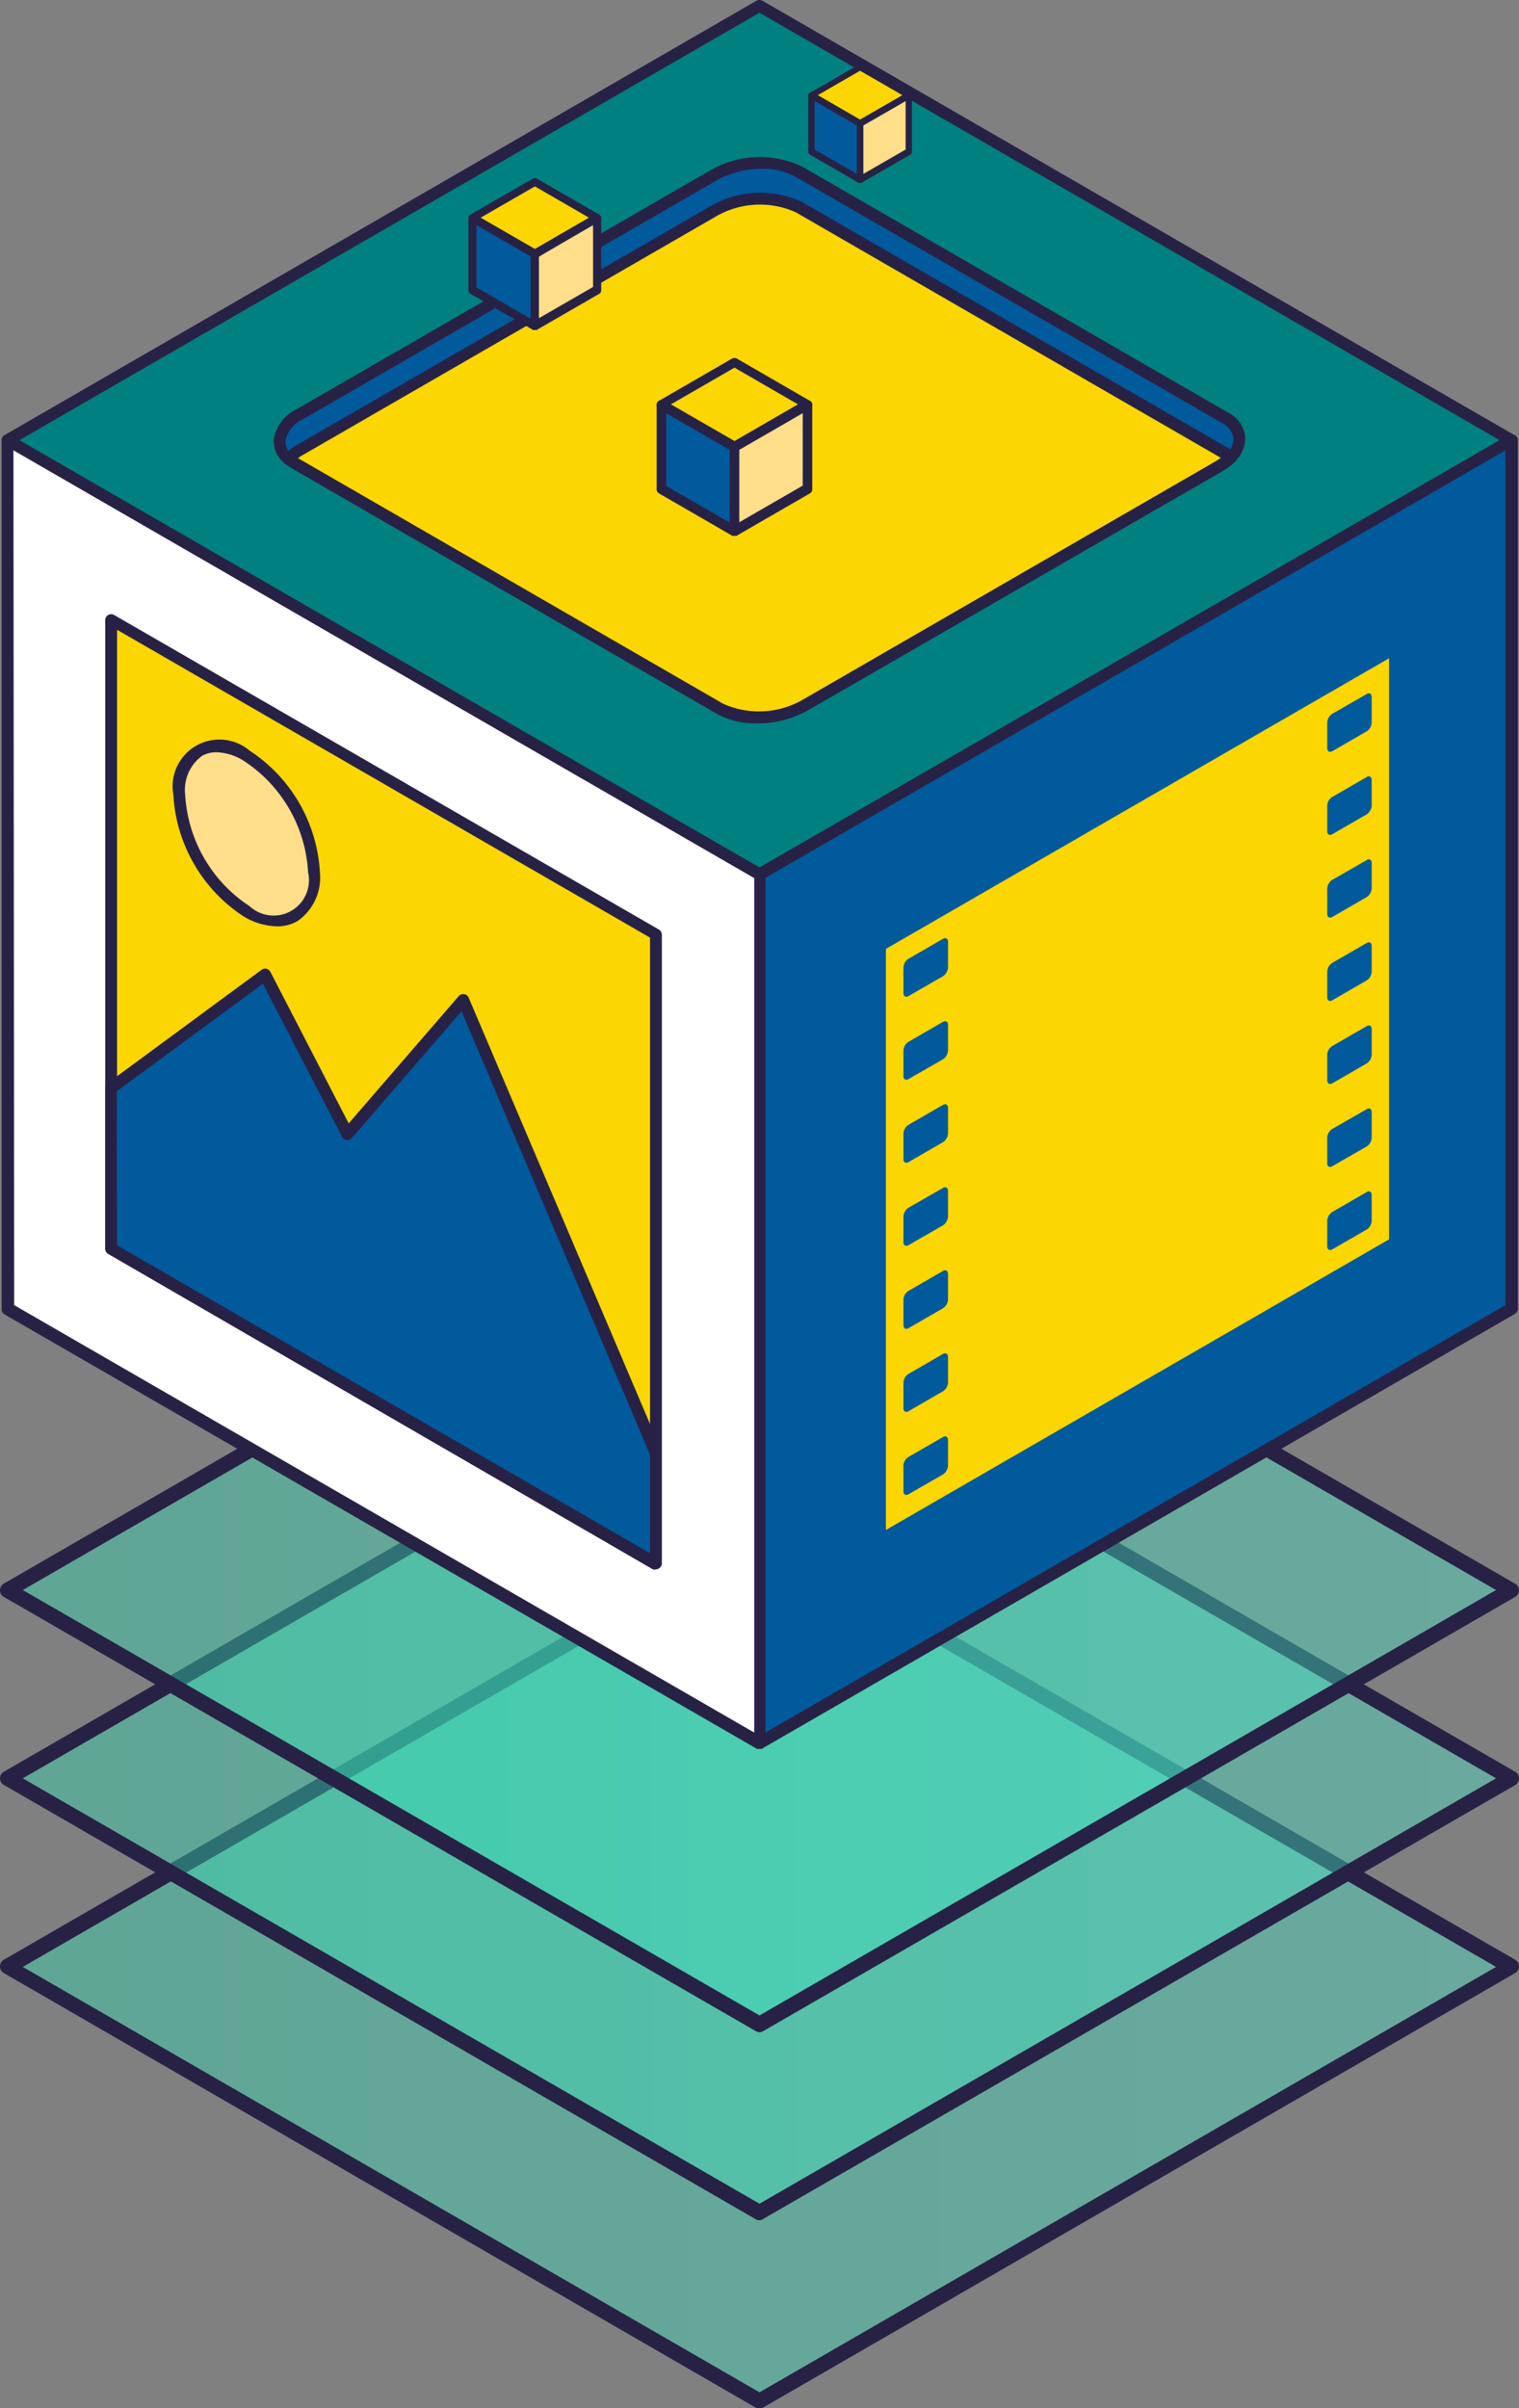
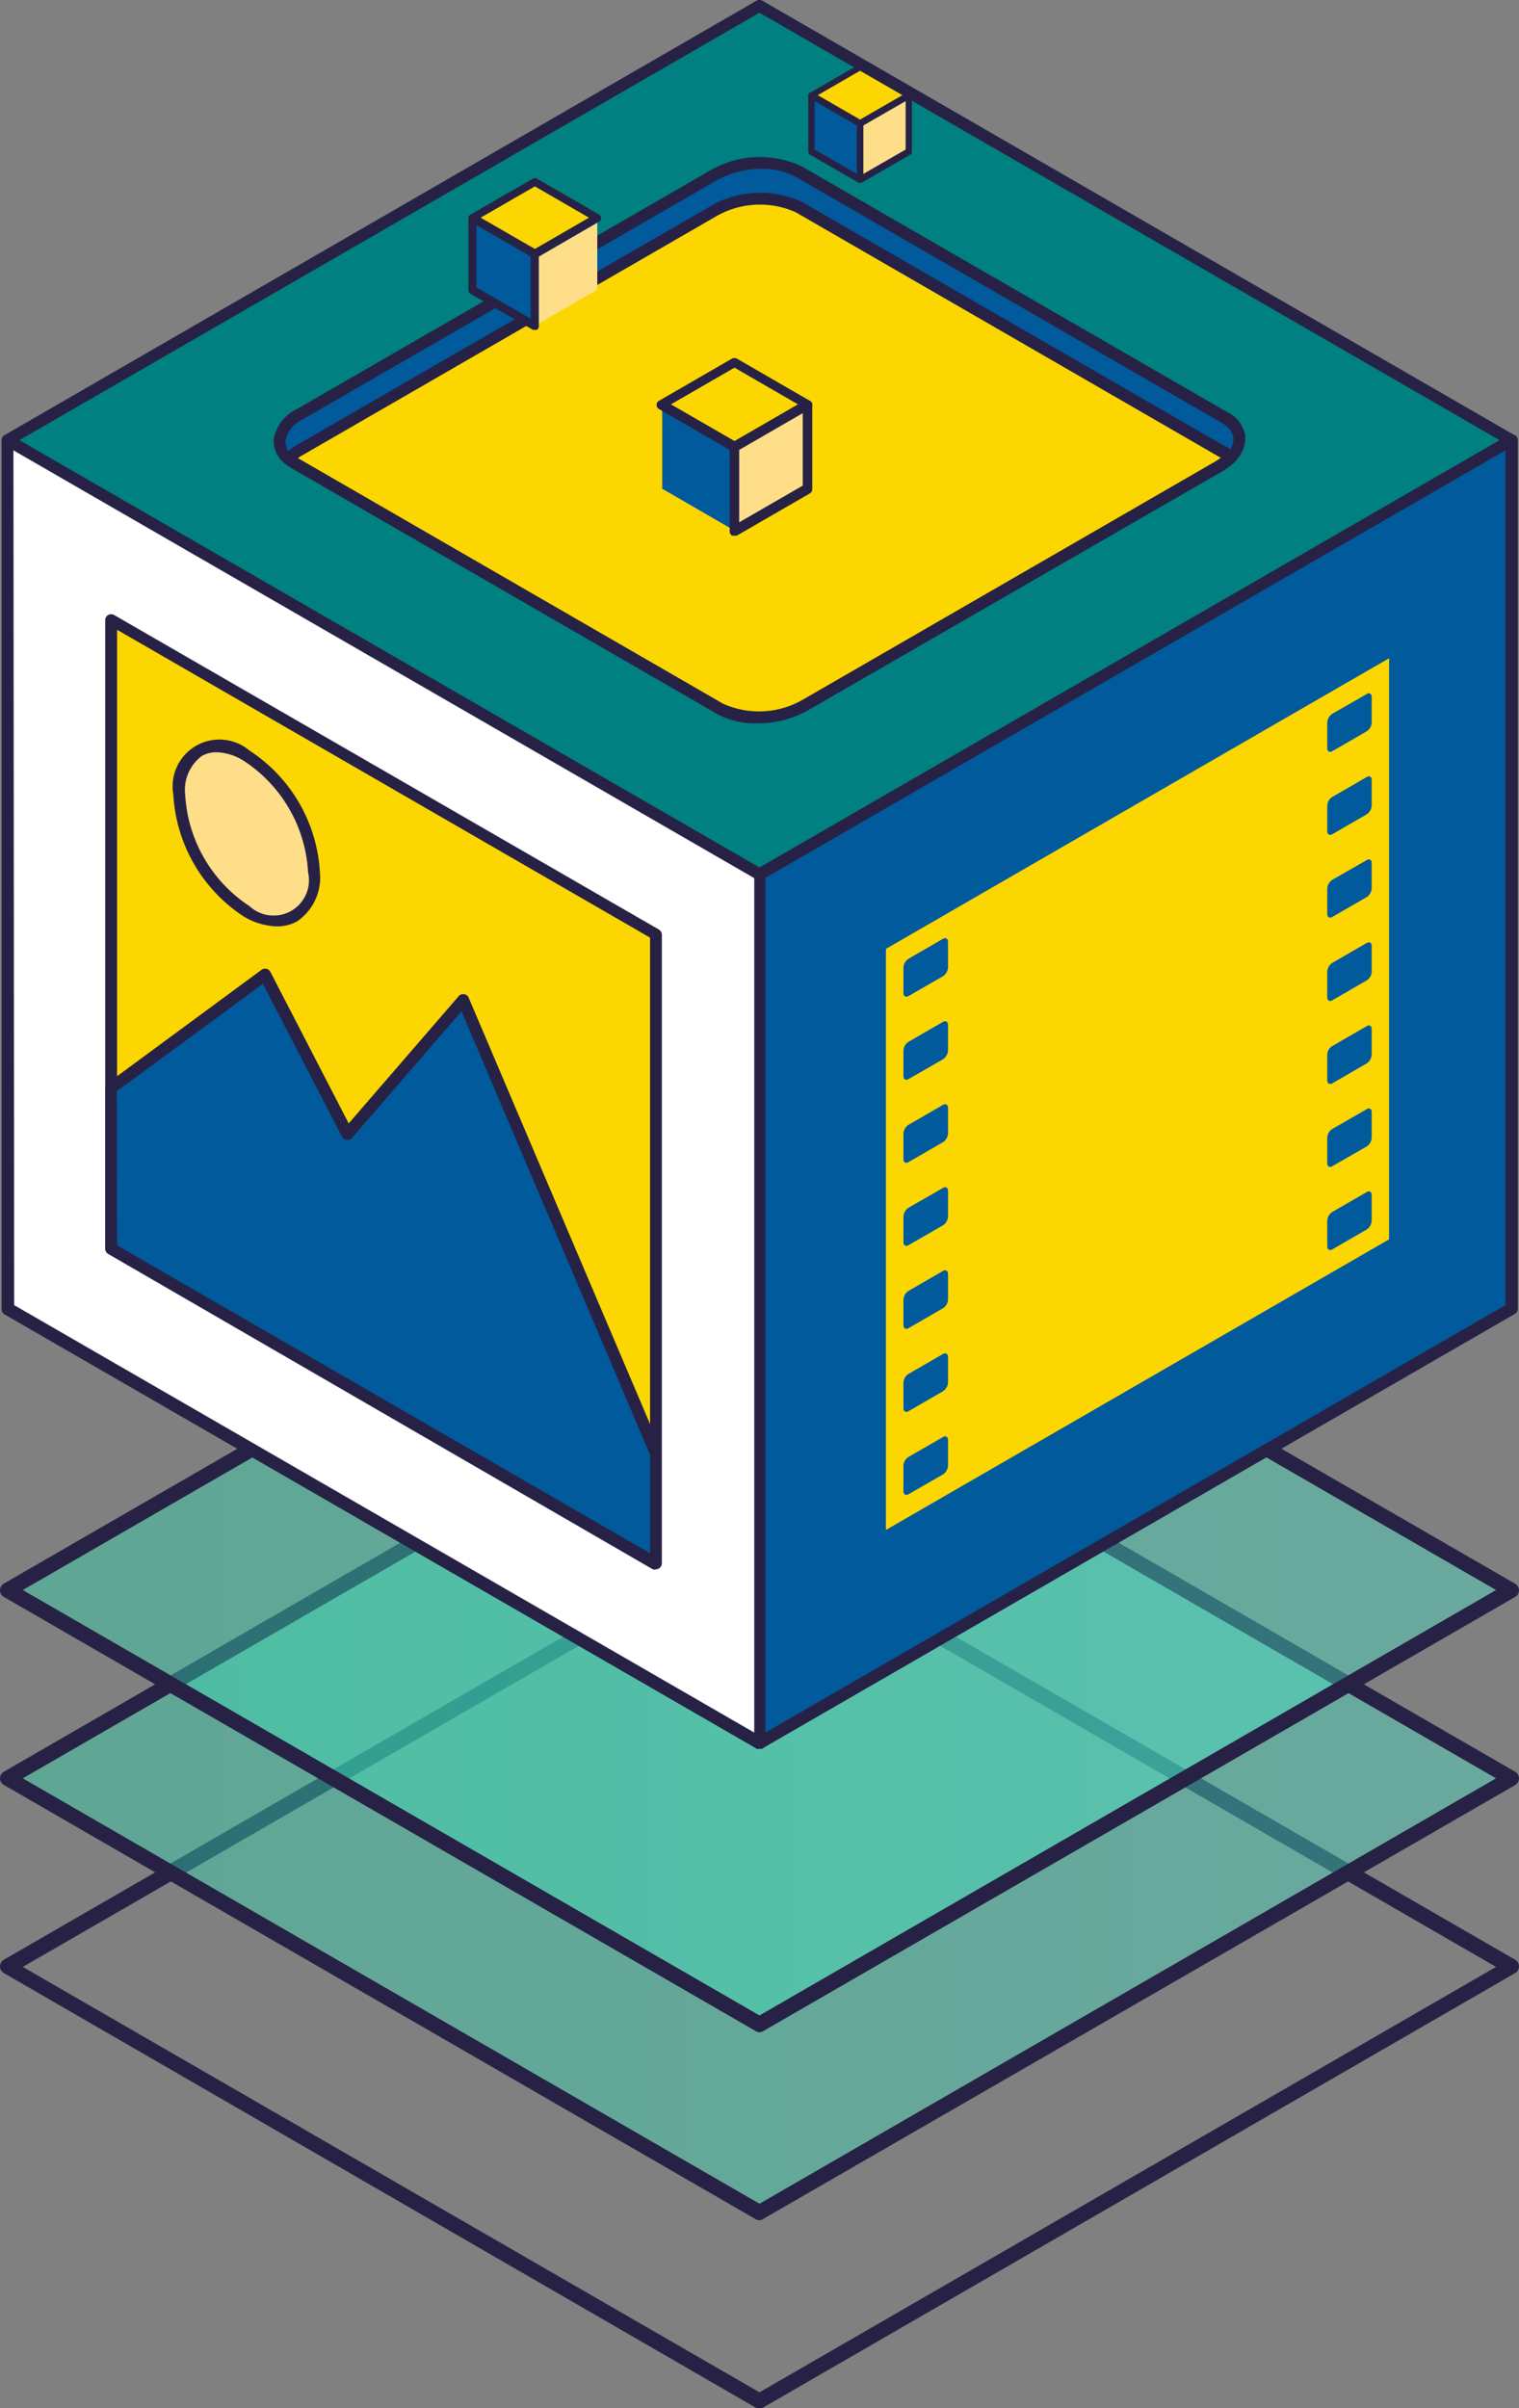
<svg xmlns="http://www.w3.org/2000/svg" xmlns:xlink="http://www.w3.org/1999/xlink" viewBox="0 0 103.94 164.74">
  <rect x="0" y="0" width="103.94" height="164.74" fill="#808080" stroke="none" />
  <defs>
    <style>.cls-1{isolation:isolate;}.cls-2,.cls-4,.cls-5{opacity:0.42;}.cls-2{fill:url(#É_πÌÚ_·ÂÁ_Ì_Á_Ë_57);}.cls-3{fill:#272245;}.cls-4{fill:url(#É_πÌÚ_·ÂÁ_Ì_Á_Ë_57-2);}.cls-5{fill:url(#É_πÌÚ_·ÂÁ_Ì_Á_Ë_57-3);}.cls-6{fill:#005a9c;}.cls-7{fill:#fff;}.cls-8{fill:teal;}.cls-9{fill:#fbd600;}.cls-10{mix-blend-mode:multiply;}.cls-11{fill:url(#É_πÌÚ_·ÂÁ_Ì_Á_Ë_34);}.cls-12{fill:#fca9d3;}.cls-13{fill:url(#É_πÌÚ_·ÂÁ_Ì_Á_Ë_57-4);}.cls-14{fill:#ffde8a;}.cls-15{fill:url(#É_πÌÚ_·ÂÁ_Ì_Á_Ë_34-2);}.cls-16{fill:url(#É_πÌÚ_·ÂÁ_Ì_Á_Ë_57-5);}.cls-17{fill:url(#É_πÌÚ_·ÂÁ_Ì_Á_Ë_34-3);}.cls-18{fill:url(#É_πÌÚ_·ÂÁ_Ì_Á_Ë_57-6);}</style>
    <linearGradient id="É_πÌÚ_·ÂÁ_Ì_Á_Ë_57" x1="0.52" y1="134.52" x2="103.42" y2="134.52" gradientUnits="userSpaceOnUse">
      <stop offset="0" stop-color="#32dbb2" />
      <stop offset="1" stop-color="#4be3c8" />
    </linearGradient>
    <linearGradient id="É_πÌÚ_·ÂÁ_Ì_Á_Ë_57-2" x1="0.52" y1="121.65" x2="103.42" y2="121.65" xlink:href="#É_πÌÚ_·ÂÁ_Ì_Á_Ë_57" />
    <linearGradient id="É_πÌÚ_·ÂÁ_Ì_Á_Ë_57-3" x1="0.52" y1="108.79" x2="103.42" y2="108.79" xlink:href="#É_πÌÚ_·ÂÁ_Ì_Á_Ë_57" />
    <linearGradient id="É_πÌÚ_·ÂÁ_Ì_Á_Ë_34" x1="10810.84" y1="3962.59" x2="10813.65" y2="3962.59" gradientTransform="matrix(-1, 0, 0, 1, 10863.96, -3931.23)" gradientUnits="userSpaceOnUse">
      <stop offset="0" stop-color="#3edbb5" />
      <stop offset="1" stop-color="#63e3cc" />
    </linearGradient>
    <linearGradient id="É_πÌÚ_·ÂÁ_Ì_Á_Ë_57-4" x1="10813.65" y1="3962.59" x2="10816.46" y2="3962.59" gradientTransform="matrix(-1, 0, 0, 1, 10863.96, -3931.23)" xlink:href="#É_πÌÚ_·ÂÁ_Ì_Á_Ë_57" />
    <linearGradient id="É_πÌÚ_·ÂÁ_Ì_Á_Ë_34-2" x1="10824.96" y1="3949.28" x2="10827.35" y2="3949.28" xlink:href="#É_πÌÚ_·ÂÁ_Ì_Á_Ë_34" />
    <linearGradient id="É_πÌÚ_·ÂÁ_Ì_Á_Ë_57-5" x1="10827.35" y1="3949.28" x2="10829.75" y2="3949.28" gradientTransform="matrix(-1, 0, 0, 1, 10863.96, -3931.23)" xlink:href="#É_πÌÚ_·ÂÁ_Ì_Á_Ë_57" />
    <linearGradient id="É_πÌÚ_·ÂÁ_Ì_Á_Ë_34-3" x1="10803.22" y1="3940.21" x2="10805.1" y2="3940.21" xlink:href="#É_πÌÚ_·ÂÁ_Ì_Á_Ë_34" />
    <linearGradient id="É_πÌÚ_·ÂÁ_Ì_Á_Ë_57-6" x1="10805.1" y1="3940.21" x2="10806.97" y2="3940.21" gradientTransform="matrix(-1, 0, 0, 1, 10863.96, -3931.23)" xlink:href="#É_πÌÚ_·ÂÁ_Ì_Á_Ë_57" />
  </defs>
  <g class="cls-1">
    <g id="Layer_1" data-name="Layer 1">
      <g id="nft">
-         <polygon class="cls-2" points="51.97 164.22 0.52 134.52 51.97 104.81 103.42 134.52 51.97 164.22" />
        <path class="cls-3" d="M2033.71,4096a.48.48,0,0,1-.26-.07L1982,4066.2a.52.52,0,0,1-.26-.45.54.54,0,0,1,.26-.46l51.45-29.7a.53.53,0,0,1,.52,0l51.45,29.7a.54.54,0,0,1,.26.46.52.52,0,0,1-.26.45L2034,4095.9A.48.48,0,0,1,2033.71,4096Zm-50.41-30.22,50.41,29.1,50.4-29.1-50.4-29.1Z" transform="translate(-1981.74 -3931.23)" />
        <polygon class="cls-4" points="51.97 151.36 0.52 121.65 51.97 91.95 103.42 121.65 51.97 151.36" />
        <path class="cls-3" d="M2033.71,4083.11a.48.48,0,0,1-.26-.07L1982,4053.33a.52.52,0,0,1,0-.9l51.45-29.71a.53.53,0,0,1,.52,0l51.45,29.71a.52.52,0,0,1,.26.45.54.54,0,0,1-.26.46L2034,4083A.48.48,0,0,1,2033.71,4083.11Zm-50.41-30.23,50.41,29.1,50.4-29.1-50.4-29.1Z" transform="translate(-1981.74 -3931.23)" />
        <polygon class="cls-5" points="51.97 138.49 0.52 108.79 51.97 79.08 103.42 108.79 51.97 138.49" />
        <path class="cls-3" d="M2033.71,4070.25a.5.5,0,0,1-.26-.08l-51.45-29.7a.52.52,0,0,1-.26-.45.54.54,0,0,1,.26-.46l51.45-29.7a.53.53,0,0,1,.52,0l51.45,29.71a.52.52,0,0,1,0,.9l-51.45,29.7A.5.5,0,0,1,2033.71,4070.25ZM1983.3,4040l50.41,29.1,50.4-29.1-50.4-29.1Z" transform="translate(-1981.74 -3931.23)" />
        <polygon class="cls-6" points="103.42 89.52 51.97 119.22 51.97 59.81 103.42 30.11 103.42 89.52" />
        <path class="cls-3" d="M2033.71,4050.85a.35.35,0,0,1-.2,0,.4.4,0,0,1-.21-.35V3991a.4.4,0,0,1,.21-.35L2085,3961a.41.41,0,0,1,.4,0,.38.38,0,0,1,.2.35v59.41a.41.41,0,0,1-.2.35l-51.45,29.7A.35.35,0,0,1,2033.71,4050.85Zm.4-59.57v58.47l50.64-29.24V3962Zm51,29.47Z" transform="translate(-1981.74 -3931.23)" />
        <polygon class="cls-7" points="51.97 119.22 0.52 89.52 0.52 30.11 51.97 59.81 51.97 119.22" />
        <path class="cls-3" d="M2033.71,4050.85a.35.35,0,0,1-.2,0l-51.45-29.7a.42.42,0,0,1-.21-.35v-59.41a.39.39,0,0,1,.21-.35.41.41,0,0,1,.4,0l51.45,29.7a.39.39,0,0,1,.2.35v59.41a.39.39,0,0,1-.2.35A.35.35,0,0,1,2033.71,4050.85Zm-51-30.34,50.64,29.24v-58.47L1982.66,3962Z" transform="translate(-1981.74 -3931.23)" />
        <polygon class="cls-8" points="51.97 59.81 0.52 30.11 51.97 0.41 103.42 30.11 51.97 59.81" />
        <path class="cls-3" d="M2033.71,3991.45a.36.36,0,0,1-.2-.06l-51.45-29.7a.4.4,0,0,1-.21-.35.39.39,0,0,1,.21-.35l51.44-29.71a.43.43,0,0,1,.41,0l51.45,29.71a.4.4,0,0,1,.2.35.42.42,0,0,1-.2.35l-51.45,29.7A.36.36,0,0,1,2033.71,3991.45Zm-50.64-30.11,50.64,29.23,50.64-29.23-50.64-29.24Z" transform="translate(-1981.74 -3931.23)" />
        <path class="cls-6" d="M2066,3962.51a3.91,3.91,0,0,1-.82.62l-28.32,16.35a6.42,6.42,0,0,1-5.79.24l-29.15-16.83a3.13,3.13,0,0,1-.4-.28c-1-.88-.72-2.17.82-3.06l28.32-16.35a6.4,6.4,0,0,1,5.78-.24l29.16,16.83A1.59,1.59,0,0,1,2066,3962.51Z" transform="translate(-1981.74 -3931.23)" />
        <path class="cls-3" d="M2033.54,3980.71a5.5,5.5,0,0,1-2.72-.64l-29.15-16.83a3.37,3.37,0,0,1-.46-.32,1.94,1.94,0,0,1-.74-1.64,2.84,2.84,0,0,1,1.61-2.08l28.32-16.35a6.78,6.78,0,0,1,6.2-.24l29.15,16.83a2.16,2.16,0,0,1,1.19,1.56,2.2,2.2,0,0,1-.7,1.8h0a4.79,4.79,0,0,1-.91.68L2037,3979.83A7.1,7.1,0,0,1,2033.54,3980.71Zm.34-37.93a6.3,6.3,0,0,0-3.07.77l-28.32,16.35a2.09,2.09,0,0,0-1.21,1.45,1.12,1.12,0,0,0,.45,1,2.27,2.27,0,0,0,.34.24l29.15,16.83a6,6,0,0,0,5.39-.24l28.32-16.35a3.57,3.57,0,0,0,.73-.55,1.36,1.36,0,0,0,.47-1.12,1.42,1.42,0,0,0-.79-1l-29.15-16.83A4.64,4.64,0,0,0,2033.88,3942.78Zm32.07,19.73Z" transform="translate(-1981.74 -3931.23)" />
        <path class="cls-9" d="M2066,3962.51a3.91,3.91,0,0,1-.82.62l-28.32,16.35a6.42,6.42,0,0,1-5.79.24l-29.15-16.83a3.13,3.13,0,0,1-.4-.28,3.66,3.66,0,0,1,.82-.62l28.32-16.35a6.4,6.4,0,0,1,5.78-.24l29.16,16.83A3.13,3.13,0,0,1,2066,3962.51Z" transform="translate(-1981.74 -3931.23)" />
        <path class="cls-3" d="M2033.54,3980.71a5.5,5.5,0,0,1-2.72-.64l-29.15-16.83a3.37,3.37,0,0,1-.46-.32.4.4,0,0,1,0-.6,4.25,4.25,0,0,1,.9-.68l28.32-16.35a6.79,6.79,0,0,1,6.2-.24l29.15,16.83a4.13,4.13,0,0,1,.46.32.38.38,0,0,1,.14.29.42.42,0,0,1-.11.31,4.79,4.79,0,0,1-.91.68L2037,3979.83A7.1,7.1,0,0,1,2033.54,3980.71Zm-31.41-18.14,29.09,16.8a6,6,0,0,0,5.39-.24l28.32-16.35.35-.23-29.09-16.8a6,6,0,0,0-5.38.24l-28.32,16.35A3.17,3.17,0,0,0,2002.13,3962.57Z" transform="translate(-1981.74 -3931.23)" />
        <g class="cls-10">
          <polygon class="cls-11" points="50.3 33.79 53.11 32.17 53.11 28.92 50.3 30.55 50.3 33.79" />
          <polygon class="cls-12" points="50.3 30.55 53.11 28.92 50.3 27.3 47.49 28.92 50.3 30.55" />
          <polygon class="cls-13" points="47.49 32.17 50.3 33.79 50.3 30.55 47.49 28.92 47.49 32.17" />
        </g>
        <polygon class="cls-14" points="50.3 36.32 55.3 33.43 55.3 27.66 50.3 30.55 50.3 36.32" />
        <polygon class="cls-9" points="50.3 30.55 55.3 27.66 50.3 24.78 45.31 27.66 50.3 30.55" />
        <polygon class="cls-6" points="45.31 33.43 50.3 36.32 50.3 30.55 45.31 27.66 45.31 33.43" />
        <path class="cls-3" d="M2032,3967.87a.35.35,0,0,1-.17,0,.34.34,0,0,1-.16-.29v-5.76a.34.34,0,0,1,.16-.29l5-2.88a.32.32,0,0,1,.33,0,.32.32,0,0,1,.16.28v5.77a.32.32,0,0,1-.16.28l-5,2.89A.32.32,0,0,1,2032,3967.87Zm.32-5.91v5l4.35-2.51v-5Z" transform="translate(-1981.74 -3931.23)" />
        <path class="cls-3" d="M2032,3962.1a.35.35,0,0,1-.17,0l-5-2.89a.31.31,0,0,1-.16-.28.32.32,0,0,1,.16-.28l5-2.89a.38.38,0,0,1,.33,0l5,2.89a.32.32,0,0,1,.16.28.31.31,0,0,1-.16.28l-5,2.89A.32.32,0,0,1,2032,3962.1Zm-4.35-3.21,4.35,2.51,4.34-2.51-4.34-2.51Z" transform="translate(-1981.74 -3931.23)" />
-         <path class="cls-3" d="M2032,3967.87a.35.35,0,0,1-.17,0l-5-2.89a.32.32,0,0,1-.16-.28v-5.77a.32.32,0,0,1,.16-.28.31.31,0,0,1,.32,0l5,2.88a.34.34,0,0,1,.16.29v5.76a.34.34,0,0,1-.16.29A.32.32,0,0,1,2032,3967.87Zm-4.67-3.4,4.34,2.51v-5l-4.34-2.5Z" transform="translate(-1981.74 -3931.23)" />
        <g class="cls-10">
          <polygon class="cls-15" points="36.6 20.13 39 18.74 39 15.97 36.6 17.36 36.6 20.13" />
          <polygon class="cls-12" points="36.6 17.36 39 15.97 36.6 14.59 34.2 15.97 36.6 17.36" />
-           <polygon class="cls-16" points="34.2 18.74 36.6 20.13 36.6 17.36 34.2 15.97 34.2 18.74" />
        </g>
        <polygon class="cls-14" points="36.6 22.28 40.87 19.82 40.87 14.89 36.6 17.36 36.6 22.28" />
        <polygon class="cls-9" points="36.6 17.36 40.87 14.89 36.6 12.43 32.34 14.89 36.6 17.36" />
        <polygon class="cls-6" points="32.34 19.82 36.6 22.28 36.6 17.36 32.34 14.89 32.34 19.82" />
-         <path class="cls-3" d="M2018.34,3953.79a.23.23,0,0,1-.14,0,.27.27,0,0,1-.14-.24v-4.92a.29.29,0,0,1,.14-.25l4.26-2.46a.28.28,0,0,1,.28,0,.27.27,0,0,1,.14.24v4.93a.27.27,0,0,1-.14.24l-4.26,2.46A.27.27,0,0,1,2018.34,3953.79Zm.27-5V3953l3.71-2.14v-4.29Z" transform="translate(-1981.74 -3931.23)" />
        <path class="cls-3" d="M2018.34,3948.86a.32.32,0,0,1-.14,0l-4.27-2.47a.28.28,0,0,1,0-.48l4.27-2.46a.28.28,0,0,1,.28,0l4.26,2.46a.28.28,0,0,1,0,.48l-4.26,2.47Zm-3.71-2.74,3.71,2.14,3.7-2.14-3.7-2.14Z" transform="translate(-1981.74 -3931.23)" />
        <path class="cls-3" d="M2018.34,3953.79a.23.23,0,0,1-.14,0l-4.27-2.46a.29.29,0,0,1-.14-.24v-4.93a.29.29,0,0,1,.14-.24.28.28,0,0,1,.28,0l4.27,2.46a.3.3,0,0,1,.13.25v4.92a.28.28,0,0,1-.13.24A.27.27,0,0,1,2018.34,3953.79Zm-4-2.9,3.71,2.14v-4.28l-3.71-2.15Z" transform="translate(-1981.74 -3931.23)" />
        <g class="cls-10">
          <polygon class="cls-17" points="58.86 10.6 60.73 9.52 60.73 7.35 58.86 8.44 58.86 10.6" />
          <polygon class="cls-12" points="58.86 8.44 60.73 7.35 58.86 6.27 56.99 7.35 58.86 8.44" />
          <polygon class="cls-18" points="56.99 9.52 58.86 10.6 58.86 8.44 56.99 7.35 56.99 9.52" />
        </g>
        <polygon class="cls-14" points="58.86 12.28 62.19 10.36 62.19 6.51 58.86 8.44 58.86 12.28" />
        <polygon class="cls-9" points="58.86 8.44 62.19 6.51 58.86 4.59 55.53 6.51 58.86 8.44" />
        <polygon class="cls-6" points="55.53 10.36 58.86 12.28 58.86 8.44 55.53 6.51 55.53 10.36" />
        <path class="cls-3" d="M2040.59,3943.73a.19.19,0,0,1-.1,0,.21.21,0,0,1-.11-.19v-3.85a.21.21,0,0,1,.11-.18l3.33-1.93a.26.26,0,0,1,.21,0,.21.21,0,0,1,.11.19v3.85a.23.23,0,0,1-.11.19l-3.33,1.92A.2.2,0,0,1,2040.59,3943.73Zm.22-3.94v3.34l2.9-1.67v-3.34Z" transform="translate(-1981.74 -3931.23)" />
        <path class="cls-3" d="M2040.59,3939.88a.19.19,0,0,1-.1,0l-3.33-1.92a.22.22,0,0,1,0-.38l3.33-1.92a.2.2,0,0,1,.21,0l3.33,1.92a.22.22,0,0,1,0,.38l-3.33,1.92A.2.2,0,0,1,2040.59,3939.88Zm-2.89-2.14,2.89,1.67,2.9-1.67-2.9-1.67Z" transform="translate(-1981.74 -3931.23)" />
        <path class="cls-3" d="M2040.59,3943.73a.19.19,0,0,1-.1,0l-3.33-1.92a.23.23,0,0,1-.11-.19v-3.85a.21.21,0,0,1,.11-.19.26.26,0,0,1,.21,0l3.33,1.93a.21.21,0,0,1,.11.18v3.85a.21.21,0,0,1-.11.19A.2.2,0,0,1,2040.59,3943.73Zm-3.11-2.27,2.9,1.67v-3.34l-2.9-1.67Z" transform="translate(-1981.74 -3931.23)" />
        <polygon class="cls-9" points="44.89 106.95 7.61 85.43 7.61 42.38 44.89 63.9 44.89 106.95" />
-         <path class="cls-3" d="M2026.62,4038.58a.35.35,0,0,1-.2,0L1989.14,4017a.43.43,0,0,1-.2-.35v-43a.4.4,0,0,1,.2-.35.43.43,0,0,1,.41,0l37.28,21.52a.42.42,0,0,1,.2.35v43a.42.42,0,0,1-.2.35A.41.41,0,0,1,2026.62,4038.58Zm-36.87-22.16,36.47,21.06v-42.11l-36.47-21.06Z" transform="translate(-1981.74 -3931.23)" />
+         <path class="cls-3" d="M2026.62,4038.58a.35.35,0,0,1-.2,0L1989.14,4017a.43.43,0,0,1-.2-.35v-43a.4.4,0,0,1,.2-.35.43.43,0,0,1,.41,0l37.28,21.52a.42.42,0,0,1,.2.35v43a.42.42,0,0,1-.2.35A.41.41,0,0,1,2026.62,4038.58m-36.87-22.16,36.47,21.06v-42.11l-36.47-21.06Z" transform="translate(-1981.74 -3931.23)" />
        <polygon class="cls-6" points="44.89 99.43 31.7 68.43 23.78 77.58 18.14 66.69 7.61 74.44 7.61 85.43 28.67 97.59 28.67 97.59 44.89 106.95 44.89 99.43" />
        <path class="cls-3" d="M2026.62,4038.58a.35.35,0,0,1-.2,0L1989.14,4017a.43.43,0,0,1-.2-.35v-11a.4.4,0,0,1,.16-.32l10.54-7.76a.42.42,0,0,1,.33-.07.47.47,0,0,1,.27.21l5.36,10.37,7.53-8.71a.4.4,0,0,1,.37-.13.39.39,0,0,1,.31.24l13.19,31a.41.41,0,0,1,0,.16v7.52a.42.42,0,0,1-.2.35A.41.41,0,0,1,2026.62,4038.58Zm-36.87-22.16,36.47,21.06v-6.74l-12.9-30.33-7.5,8.67a.4.4,0,0,1-.36.13.38.38,0,0,1-.31-.21l-5.42-10.47-10,7.35Z" transform="translate(-1981.74 -3931.23)" />
        <ellipse class="cls-14" cx="1998.62" cy="3988.24" rx="3.77" ry="6.52" transform="translate(-3708.15 -2397.51) rotate(-30)" />
        <path class="cls-3" d="M2000.68,3994.6a4.64,4.64,0,0,1-2.27-.68,10.67,10.67,0,0,1-4.81-8.34,3.2,3.2,0,0,1,5.22-3,10.65,10.65,0,0,1,4.81,8.33,3.62,3.62,0,0,1-1.55,3.34A2.78,2.78,0,0,1,2000.68,3994.6Zm-4.12-11.91a2,2,0,0,0-1,.25,2.88,2.88,0,0,0-1.15,2.64,9.78,9.78,0,0,0,4.41,7.64,2.42,2.42,0,0,0,4-2.32,9.73,9.73,0,0,0-4.41-7.63A3.7,3.7,0,0,0,1996.56,3982.69Z" transform="translate(-1981.74 -3931.23)" />
      </g>
      <path class="cls-9" d="M2042.36,3996.14v39.75l34.43-19.88v-39.75Zm30.2,18.6a.76.76,0,0,1,.34-.6l2.37-1.37c.18-.1.33,0,.33.21v1.76a.76.76,0,0,1-.33.59l-2.37,1.37c-.19.1-.34,0-.34-.21Zm0-5.68a.75.75,0,0,1,.34-.6l2.37-1.36c.18-.11.33,0,.33.2v1.76a.76.76,0,0,1-.33.59l-2.37,1.36c-.19.11-.34,0-.34-.19Zm0-5.68a.72.72,0,0,1,.34-.59l2.37-1.37c.18-.11.33,0,.33.2v1.75a.77.77,0,0,1-.33.6l-2.37,1.37c-.19.1-.34,0-.34-.21Zm0-5.69a.76.76,0,0,1,.34-.59l2.37-1.37c.18-.1.33,0,.33.21v1.76a.75.75,0,0,1-.33.59l-2.37,1.37c-.19.11-.34,0-.34-.21Zm0-5.67a.76.76,0,0,1,.34-.6l2.37-1.36c.18-.11.33,0,.33.2V3992a.76.76,0,0,1-.33.59l-2.37,1.37c-.19.1-.34,0-.34-.21Zm0-5.68a.73.73,0,0,1,.34-.59l2.37-1.37c.18-.11.33,0,.33.2v1.76a.76.76,0,0,1-.33.59l-2.37,1.37c-.19.1-.34,0-.34-.21Zm0-5.68a.76.76,0,0,1,.34-.6l2.37-1.36c.18-.11.33,0,.33.2v1.76a.76.76,0,0,1-.33.59l-2.37,1.37c-.19.11-.34,0-.34-.21Zm-29,50.83a.73.73,0,0,1,.34-.59l2.37-1.37c.18-.11.34,0,.34.2v1.76a.79.79,0,0,1-.34.6l-2.37,1.36c-.19.11-.34,0-.34-.2Zm0-5.68a.75.75,0,0,1,.34-.59l2.37-1.37c.18-.11.34,0,.34.2v1.76a.77.77,0,0,1-.34.59l-2.37,1.37c-.19.11-.34,0-.34-.2Zm0-5.68a.75.75,0,0,1,.34-.59l2.37-1.37c.18-.11.34,0,.34.21v1.75a.76.76,0,0,1-.34.59l-2.37,1.37c-.19.11-.34,0-.34-.21Zm0-5.68a.78.78,0,0,1,.34-.6l2.37-1.36c.18-.11.34,0,.34.2v1.76a.79.79,0,0,1-.34.6l-2.37,1.36c-.19.11-.34,0-.34-.2Zm0-5.68a.75.75,0,0,1,.34-.59l2.37-1.37c.18-.11.34,0,.34.21v1.75a.76.76,0,0,1-.34.59l-2.37,1.37c-.19.11-.34,0-.34-.2Zm0-5.68a.75.75,0,0,1,.34-.59l2.37-1.37c.18-.1.34,0,.34.21v1.75a.79.79,0,0,1-.34.6l-2.37,1.36c-.19.11-.34,0-.34-.2Zm0-5.68a.75.75,0,0,1,.34-.59l2.37-1.37c.18-.11.34,0,.34.21v1.75a.79.79,0,0,1-.34.6l-2.37,1.36c-.19.11-.34,0-.34-.2Z" transform="translate(-1981.74 -3931.23)" />
    </g>
  </g>
</svg>